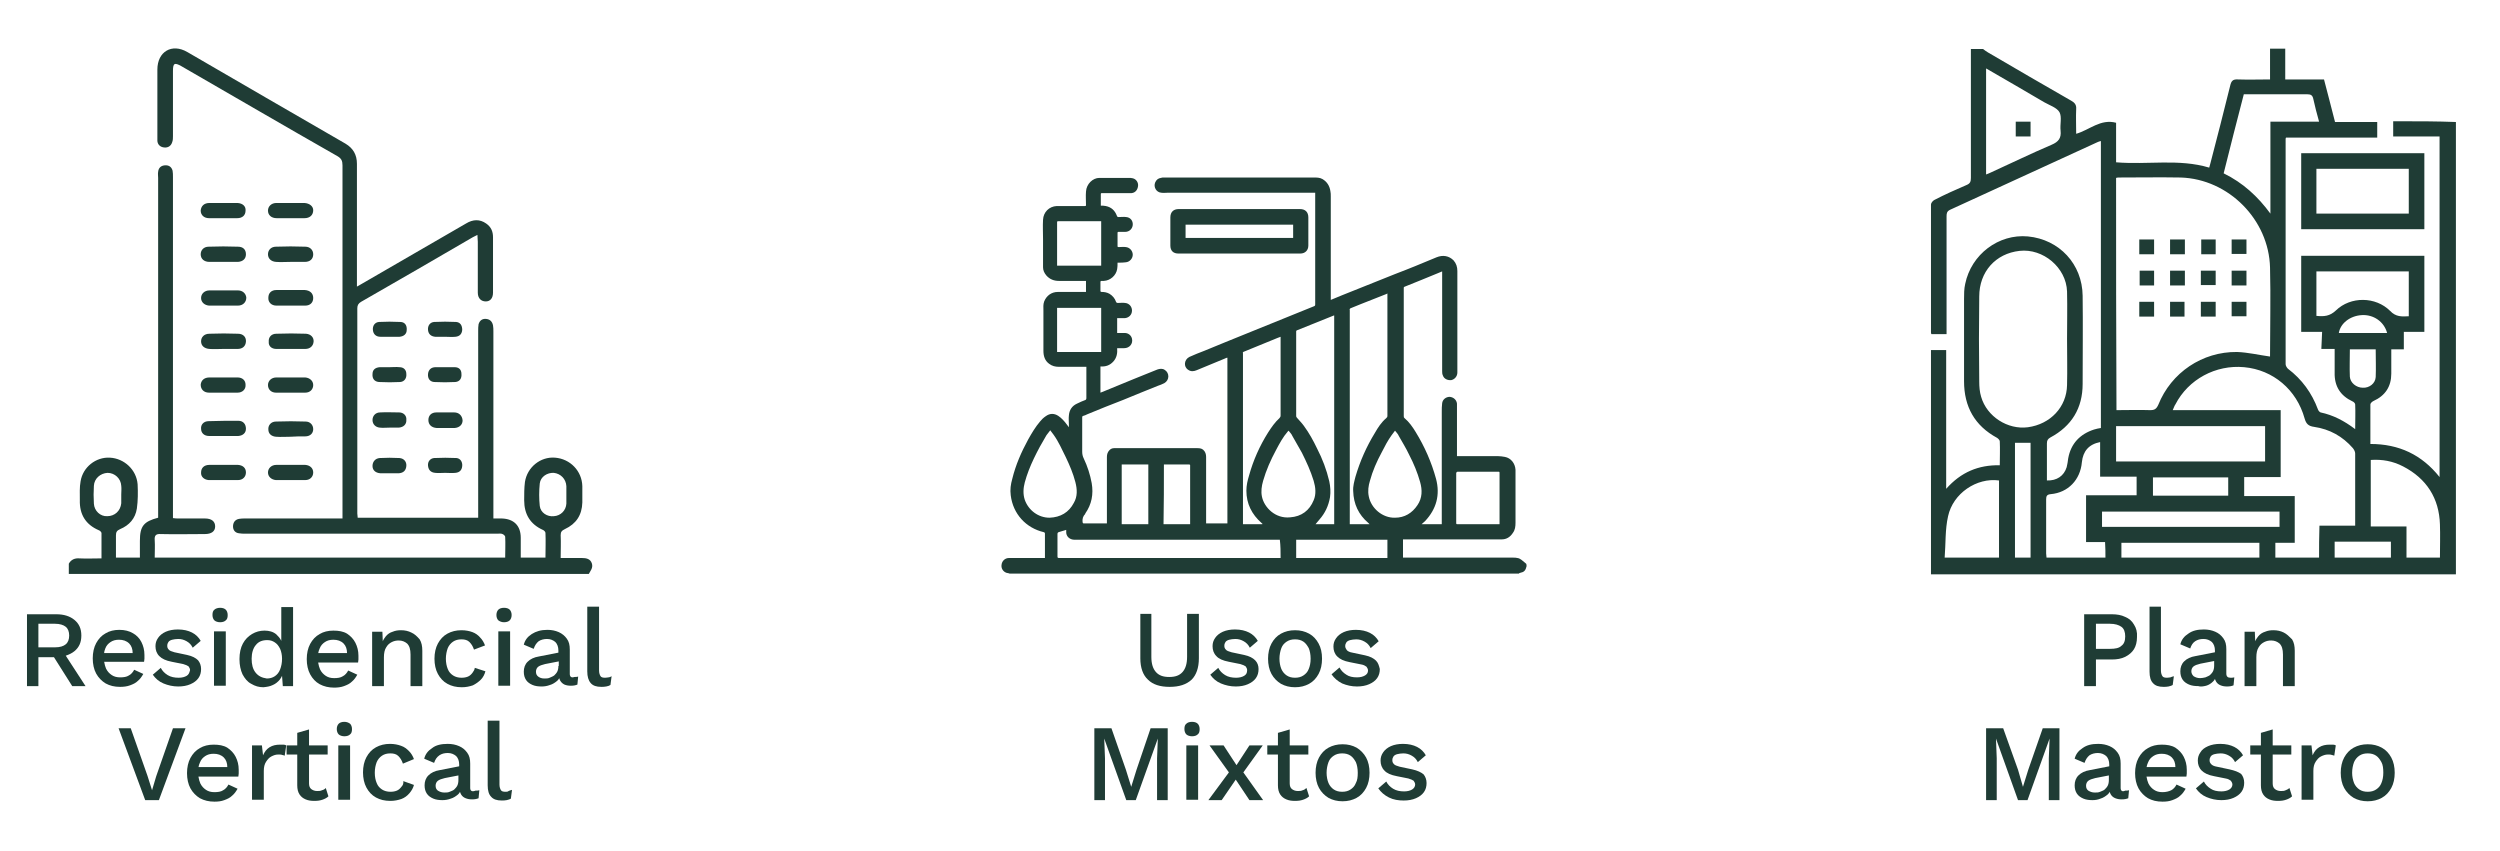
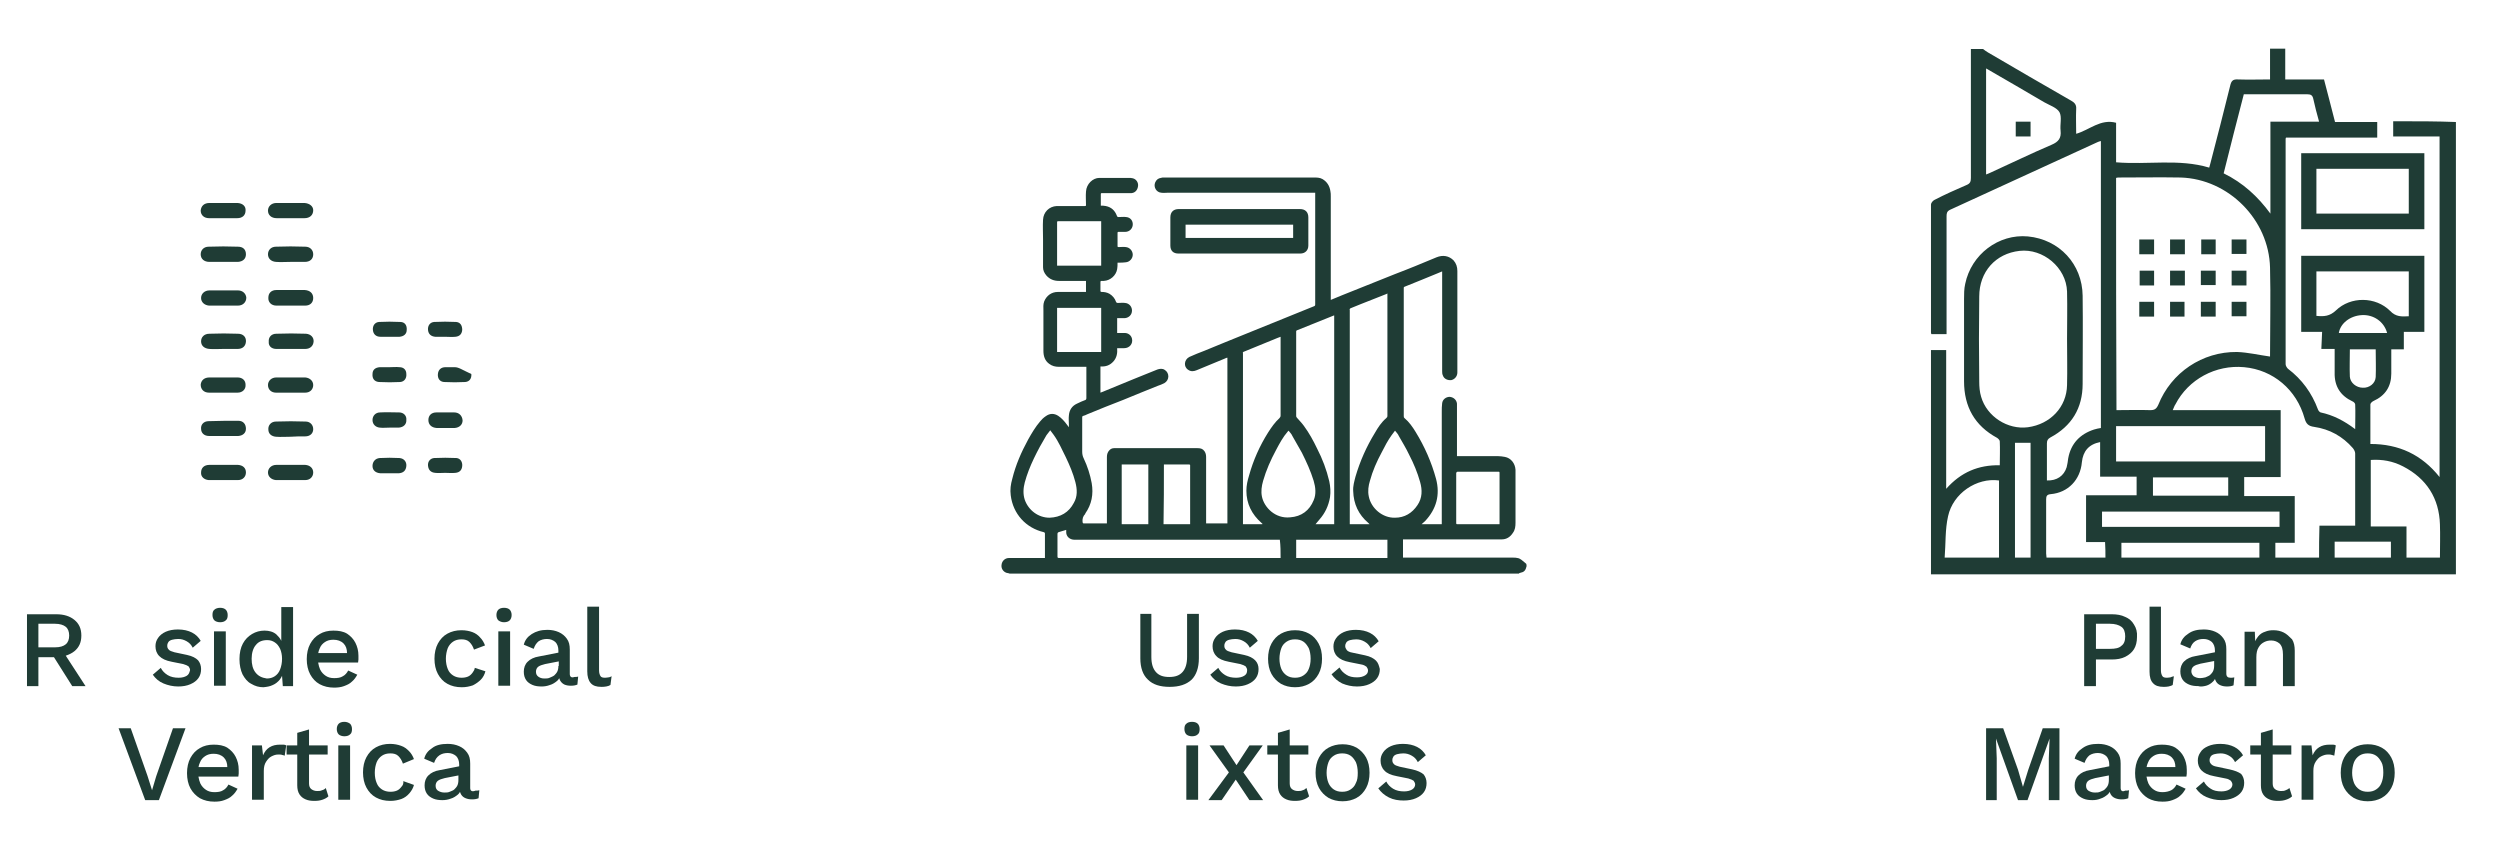
<svg xmlns="http://www.w3.org/2000/svg" version="1.1" id="Layer_2_00000028295076802635587440000013446416619570042778_" x="0px" y="0px" viewBox="0 0 657.7 224" style="enable-background:new 0 0 657.7 224;" xml:space="preserve">
  <style type="text/css">
	.st0{fill:#1F3C35;}
</style>
  <g>
    <path class="st0" d="M561.4,164.3c-0.5-0.9-1.3-1.6-2.3-2c-1-0.5-2.2-0.7-3.5-0.7h-7.3v18.9h3.1v-7h4.2c1.3,0,2.5-0.2,3.5-0.7   c1-0.5,1.8-1.2,2.3-2s0.8-1.9,0.8-3.2C562.3,166.3,562,165.2,561.4,164.3z M558.1,169.9c-0.6,0.6-1.6,0.8-3,0.8h-3.7v-6.6h3.7   c1.3,0,2.3,0.3,3,0.8s1,1.4,1,2.5C559.1,168.6,558.8,169.4,558.1,169.9z" />
    <path class="st0" d="M565.5,159.7v17c0,1.4,0.3,2.4,0.9,3c0.6,0.7,1.5,1,2.8,1l0,0c0.4,0,0.8,0,1.3-0.1c0.4-0.1,0.8-0.2,1.1-0.4   l0.3-2.3c-0.4,0.1-0.7,0.2-0.9,0.3c-0.2,0-0.5,0.1-0.9,0.1c-0.6,0-1-0.1-1.2-0.4c-0.2-0.3-0.4-0.8-0.4-1.5v-16.8H565.5z" />
    <path class="st0" d="M580.4,180.4L580.4,180.4c0.7-0.2,1.3-0.6,1.8-1.1c0.2-0.2,0.4-0.4,0.5-0.7c0.1,0.3,0.2,0.5,0.3,0.7   c0.3,0.5,0.7,0.8,1.2,1c0.5,0.2,1,0.3,1.7,0.3c0.7,0,1.2-0.1,1.7-0.3l0.2-2.1c-0.3,0.1-0.7,0.1-1,0.1c-0.7,0-1.1-0.3-1.1-1.1v-6.4   c0-1.2-0.2-2.1-0.8-2.9s-1.2-1.3-2.1-1.7s-1.9-0.6-3-0.6c-1.7,0-3,0.3-4.1,1.1c-1.1,0.7-1.8,1.6-2.1,2.8l2.6,1.1   c0.3-0.9,0.7-1.5,1.3-1.9c0.6-0.4,1.3-0.6,2.2-0.6c0.9,0,1.6,0.3,2.2,0.8c0.5,0.5,0.8,1.3,0.8,2.2v0.5l-5.1,1   c-1.3,0.2-2.3,0.7-3,1.4c-0.7,0.7-1,1.6-1,2.6c0,0.9,0.2,1.6,0.6,2.2s1,1,1.7,1.3c0.7,0.3,1.5,0.4,2.4,0.4   C578.9,180.7,579.6,180.6,580.4,180.4z M576.5,176.6L576.5,176.6c0-0.5,0.2-1,0.6-1.3c0.4-0.3,1-0.5,1.8-0.7l3.6-0.7v1.2   c0,0.6-0.1,1.1-0.3,1.5c-0.2,0.4-0.5,0.7-0.8,1c-0.4,0.3-0.8,0.4-1.2,0.6c-0.5,0.1-0.9,0.2-1.4,0.2c-0.7,0-1.2-0.2-1.7-0.5   C576.8,177.6,576.5,177.2,576.5,176.6z" />
    <path class="st0" d="M600.8,166.4L600.8,166.4c-0.8-0.4-1.7-0.6-2.7-0.6c-0.8,0-1.5,0.1-2.2,0.4c-0.7,0.2-1.3,0.6-1.8,1.2   c-0.3,0.4-0.6,0.8-0.8,1.3l-0.1-2.5h-2.7v14.3h3.1v-7.6c0-1.1,0.2-2,0.6-2.6c0.4-0.7,0.9-1.1,1.5-1.4c0.6-0.3,1.2-0.4,1.8-0.4   c0.9,0,1.6,0.3,2.2,0.8c0.6,0.6,0.9,1.5,0.9,2.9v8.3h3.1v-9.3c0-1.2-0.2-2.2-0.7-3C602.2,167.4,601.6,166.8,600.8,166.4z" />
    <polygon class="st0" points="533.6,202.5 532.2,207 532.2,207 530.9,202.5 527,191.6 522.5,191.6 522.5,210.5 525.3,210.5    525.3,199.5 525.1,194.3 525.1,194.3 530.9,210.5 533.4,210.5 539.2,194.3 539.2,194.3 539,199.5 539,210.5 541.8,210.5    541.8,191.6 537.4,191.6  " />
    <path class="st0" d="M557.9,207.3L557.9,207.3l0-6.4c0-1.2-0.2-2.1-0.8-2.9s-1.2-1.3-2.1-1.7s-1.9-0.6-3-0.6c-1.7,0-3,0.3-4.1,1.1   c-1.1,0.7-1.8,1.6-2.1,2.8l2.6,1.1c0.3-0.9,0.7-1.5,1.3-2c0.6-0.4,1.4-0.6,2.2-0.6c0.9,0,1.6,0.3,2.2,0.8c0.5,0.5,0.8,1.3,0.8,2.2   v0.5l-5.1,1c-1.3,0.2-2.3,0.7-3,1.4c-0.7,0.7-1,1.6-1,2.6c0,0.9,0.2,1.6,0.6,2.2c0.4,0.6,1,1,1.7,1.3c0.7,0.3,1.5,0.4,2.4,0.4   c0.7,0,1.4-0.1,2.1-0.4c0.7-0.2,1.3-0.6,1.9-1.1c0.2-0.2,0.4-0.4,0.5-0.7c0.1,0.3,0.2,0.5,0.3,0.7c0.3,0.5,0.7,0.8,1.2,1   c0.5,0.2,1,0.3,1.7,0.3c0.7,0,1.2-0.1,1.7-0.3l0.2-2.1c-0.3,0.1-0.7,0.1-1,0.1C558.3,208.4,557.9,208,557.9,207.3z M554.8,205.2   c0,0.6-0.1,1.1-0.3,1.5l0,0c-0.2,0.4-0.5,0.7-0.8,1s-0.8,0.4-1.2,0.6s-0.9,0.2-1.4,0.2c-0.7,0-1.2-0.2-1.7-0.5   c-0.4-0.3-0.6-0.7-0.6-1.3c0-0.5,0.2-1,0.6-1.3c0.4-0.3,1-0.5,1.8-0.7l3.6-0.7V205.2z" />
    <path class="st0" d="M572.3,196.7L572.3,196.7c-1-0.6-2.2-0.8-3.6-0.8s-2.6,0.3-3.6,0.9c-1.1,0.6-1.9,1.5-2.5,2.6   c-0.6,1.1-0.9,2.5-0.9,4c0,1.5,0.3,2.9,0.9,4c0.6,1.1,1.5,2,2.5,2.6c1.1,0.6,2.3,0.9,3.8,0.9c1,0,1.8-0.1,2.6-0.4   c0.8-0.3,1.5-0.6,2.1-1.2c0.6-0.5,1-1.1,1.4-1.8l-2.4-1.1c-0.3,0.6-0.8,1.2-1.4,1.5s-1.4,0.5-2.3,0.5c-0.9,0-1.6-0.2-2.2-0.6   s-1.1-0.9-1.5-1.7c-0.2-0.5-0.4-1.1-0.5-1.8h10.5c0-0.2,0.1-0.5,0.1-0.8s0-0.6,0-1c0-1.3-0.3-2.4-0.8-3.4   C574,198.1,573.2,197.3,572.3,196.7z M564.7,201.9c0.1-0.5,0.2-0.9,0.4-1.3h0c0.3-0.8,0.8-1.3,1.4-1.7c0.6-0.4,1.3-0.6,2.2-0.6   c1.1,0,2,0.3,2.7,1c0.6,0.6,0.9,1.5,0.9,2.5H564.7z" />
    <path class="st0" d="M586.5,202.4L586.5,202.4l-3.3-0.7c-0.7-0.1-1.3-0.4-1.5-0.7c-0.3-0.3-0.4-0.6-0.4-1s0.1-0.7,0.3-1   c0.2-0.3,0.6-0.5,1-0.6s1-0.2,1.6-0.2c0.8,0,1.5,0.2,2.2,0.6s1.2,0.9,1.6,1.7l2.1-1.8c-0.5-0.9-1.3-1.7-2.3-2.2s-2.2-0.8-3.7-0.8   c-1.2,0-2.3,0.2-3.2,0.6c-0.9,0.4-1.6,0.9-2,1.6c-0.5,0.7-0.7,1.4-0.7,2.2c0,1,0.3,1.9,1,2.6c0.7,0.7,1.7,1.2,3.3,1.5l3,0.6   c0.7,0.1,1.1,0.4,1.4,0.6c0.2,0.3,0.4,0.6,0.4,1c0,0.5-0.3,1-0.8,1.3c-0.5,0.3-1.2,0.5-2.1,0.5c-1.1,0-2.1-0.2-2.8-0.7   c-0.8-0.5-1.4-1.1-1.8-1.9l-2.1,1.8c0.7,1,1.6,1.8,2.8,2.3c1.2,0.5,2.5,0.8,3.9,0.8c1.2,0,2.3-0.2,3.2-0.6s1.6-0.9,2.1-1.6   c0.5-0.7,0.7-1.5,0.7-2.4c0-0.9-0.3-1.7-0.8-2.3C588.9,203.1,587.9,202.7,586.5,202.4z" />
    <path class="st0" d="M601.3,207.9L601.3,207.9c-0.4,0.2-0.8,0.2-1.3,0.2c-0.6,0-1.1-0.2-1.5-0.5c-0.4-0.3-0.6-0.8-0.6-1.5v-7.6h4.9   v-2.4h-4.9v-4.2l-3.1,0.9v3.3h-2.8v2.4h2.8v8.1c0,1,0.2,1.8,0.6,2.4s0.9,1,1.6,1.3c0.7,0.3,1.4,0.4,2.3,0.4s1.5-0.1,2.1-0.3   c0.6-0.2,1.2-0.5,1.6-0.9l-0.7-2.2C602,207.6,601.6,207.8,601.3,207.9z" />
    <path class="st0" d="M612.9,195.9L612.9,195.9c-1.1,0-2,0.2-2.8,0.7s-1.3,1.2-1.7,2.1l-0.3-2.6h-2.6v14.3h3.1v-7.6   c0-1,0.2-1.8,0.6-2.4s0.8-1.1,1.4-1.4c0.6-0.3,1.2-0.5,1.8-0.5c0.4,0,0.8,0,1,0.1c0.3,0.1,0.5,0.1,0.7,0.2l0.4-2.7   c-0.2-0.1-0.4-0.2-0.7-0.2C613.5,195.9,613.2,195.9,612.9,195.9z" />
    <path class="st0" d="M626.6,196.7c-1.1-0.6-2.3-0.9-3.7-0.9s-2.6,0.3-3.7,0.9c-1.1,0.6-1.9,1.5-2.5,2.6c-0.6,1.1-0.9,2.5-0.9,4   c0,1.5,0.3,2.9,0.9,4c0.6,1.1,1.5,2,2.5,2.6c1.1,0.6,2.3,0.9,3.7,0.9s2.6-0.3,3.7-0.9s1.9-1.5,2.5-2.6c0.6-1.1,0.9-2.5,0.9-4   s-0.3-2.9-0.9-4C628.5,198.2,627.7,197.3,626.6,196.7z M626.5,206c-0.3,0.8-0.8,1.3-1.4,1.7c-0.6,0.4-1.3,0.6-2.2,0.6   s-1.6-0.2-2.2-0.6s-1.1-1-1.4-1.7c-0.3-0.8-0.5-1.7-0.5-2.7s0.2-2,0.5-2.8c0.3-0.7,0.8-1.3,1.4-1.7c0.6-0.4,1.3-0.6,2.2-0.6   s1.6,0.2,2.2,0.6c0.6,0.4,1,1,1.4,1.7s0.5,1.7,0.5,2.8C627,204.4,626.8,205.3,626.5,206z" />
    <path class="st0" d="M315.4,173.2L315.4,173.2l0-11.7h-3.1v11.3c0,1.8-0.4,3.1-1.2,4c-0.8,0.9-1.9,1.3-3.5,1.3   c-1.6,0-2.7-0.4-3.5-1.3c-0.8-0.9-1.2-2.2-1.2-4v-11.3H300v11.7c0,2.5,0.7,4.4,2,5.6c1.3,1.3,3.2,1.9,5.7,1.9s4.4-0.6,5.8-1.9   C314.7,177.6,315.4,175.7,315.4,173.2z" />
    <path class="st0" d="M327.3,177.8L327.3,177.8c-0.5,0.3-1.2,0.5-2.1,0.5c-1.1,0-2.1-0.2-2.9-0.7c-0.8-0.5-1.4-1.1-1.8-1.9l-2.1,1.8   c0.7,1,1.6,1.8,2.8,2.3c1.2,0.5,2.5,0.8,3.9,0.8c1.2,0,2.3-0.2,3.2-0.6c0.9-0.4,1.6-0.9,2.1-1.6c0.5-0.7,0.7-1.5,0.7-2.4   c0-0.9-0.3-1.7-0.9-2.3s-1.5-1.1-2.9-1.4l-3.3-0.7c-0.7-0.2-1.3-0.4-1.5-0.7c-0.3-0.3-0.4-0.6-0.4-1s0.1-0.7,0.3-1   c0.2-0.3,0.6-0.5,1-0.6c0.4-0.1,1-0.2,1.6-0.2c0.8,0,1.5,0.2,2.2,0.6c0.7,0.4,1.2,0.9,1.6,1.7l2.1-1.8c-0.5-0.9-1.3-1.7-2.3-2.2   s-2.2-0.8-3.7-0.8c-1.2,0-2.3,0.2-3.2,0.6c-0.9,0.4-1.6,1-2,1.6c-0.5,0.7-0.7,1.4-0.7,2.2c0,1,0.3,1.9,1,2.6   c0.6,0.7,1.7,1.2,3.3,1.5l3,0.6c0.7,0.2,1.1,0.4,1.4,0.6c0.2,0.3,0.4,0.6,0.4,1C328.1,177.1,327.8,177.5,327.3,177.8z" />
    <path class="st0" d="M347.8,173.3c0-1.6-0.3-2.9-0.9-4c-0.6-1.1-1.4-2-2.5-2.6c-1.1-0.6-2.3-0.9-3.7-0.9s-2.6,0.3-3.7,0.9   c-1.1,0.6-1.9,1.5-2.5,2.6c-0.6,1.1-0.9,2.5-0.9,4c0,1.5,0.3,2.9,0.9,4c0.6,1.1,1.5,2,2.5,2.6c1.1,0.6,2.3,0.9,3.7,0.9   s2.6-0.3,3.7-0.9c1.1-0.6,1.9-1.5,2.5-2.6C347.5,176.2,347.8,174.8,347.8,173.3z M344.3,176c-0.3,0.8-0.8,1.3-1.4,1.7   c-0.6,0.4-1.3,0.6-2.2,0.6s-1.6-0.2-2.2-0.6c-0.6-0.4-1.1-1-1.4-1.7s-0.5-1.7-0.5-2.7s0.2-2,0.5-2.8c0.3-0.8,0.8-1.3,1.4-1.7   c0.6-0.4,1.3-0.6,2.2-0.6c0.9,0,1.6,0.2,2.2,0.6c0.6,0.4,1,1,1.4,1.7c0.3,0.7,0.5,1.7,0.5,2.8C344.8,174.4,344.6,175.3,344.3,176z" />
    <path class="st0" d="M362,173.8L362,173.8c-0.6-0.6-1.5-1.1-2.9-1.4l-3.3-0.7c-0.7-0.1-1.3-0.4-1.5-0.7s-0.4-0.6-0.4-1   s0.1-0.7,0.3-1c0.2-0.3,0.6-0.5,1-0.6c0.4-0.1,1-0.2,1.6-0.2c0.8,0,1.5,0.2,2.2,0.6c0.7,0.4,1.2,0.9,1.6,1.7l2.1-1.8   c-0.5-0.9-1.3-1.7-2.3-2.2s-2.2-0.8-3.7-0.8c-1.2,0-2.3,0.2-3.2,0.6s-1.6,1-2,1.6c-0.5,0.7-0.7,1.4-0.7,2.2c0,1,0.3,1.9,1,2.6   c0.7,0.7,1.7,1.2,3.3,1.5l3,0.6c0.7,0.1,1.1,0.4,1.4,0.6c0.2,0.3,0.4,0.6,0.4,1c0,0.6-0.3,1-0.8,1.3c-0.5,0.3-1.2,0.5-2.1,0.5   c-1.1,0-2.1-0.2-2.8-0.7c-0.8-0.5-1.4-1.1-1.8-1.9l-2.1,1.8c0.7,1,1.6,1.8,2.8,2.4c1.2,0.5,2.5,0.8,3.9,0.8c1.2,0,2.3-0.2,3.2-0.6   c0.9-0.4,1.6-0.9,2.1-1.6c0.5-0.7,0.7-1.5,0.7-2.4C362.8,175.2,362.6,174.4,362,173.8z" />
-     <polygon class="st0" points="299,202.5 297.6,207 297.6,207 296.2,202.5 292.4,191.6 287.9,191.6 287.9,210.5 290.7,210.5    290.7,199.5 290.5,194.3 290.5,194.3 296.3,210.5 298.8,210.5 304.6,194.3 304.6,194.3 304.4,199.5 304.4,210.5 307.2,210.5    307.2,191.6 302.7,191.6  " />
    <path class="st0" d="M313.6,189.9c-0.7,0-1.2,0.2-1.5,0.5c-0.4,0.3-0.5,0.8-0.5,1.4c0,0.6,0.2,1.1,0.5,1.4c0.3,0.3,0.9,0.5,1.5,0.5   c0.7,0,1.2-0.2,1.5-0.5c0.4-0.3,0.5-0.8,0.5-1.4c0-0.6-0.2-1.1-0.5-1.4C314.8,190.1,314.3,189.9,313.6,189.9z" />
    <rect x="312.1" y="196.1" class="st0" width="3.1" height="14.3" />
    <polygon class="st0" points="332.2,196.1 328.7,196.1 325.3,201.3 321.9,196.1 318.2,196.1 323.3,203.2 317.9,210.5 321.4,210.5    325.1,205.1 328.7,210.5 332.3,210.5 327.1,203.2  " />
    <path class="st0" d="M342.7,207.9L342.7,207.9c-0.4,0.2-0.8,0.2-1.3,0.2c-0.6,0-1.1-0.2-1.5-0.5c-0.4-0.3-0.6-0.8-0.6-1.5v-7.6h4.9   v-2.4h-4.9v-4.2l-3.1,0.9v3.3h-2.8v2.4h2.8v8.1c0,1,0.2,1.8,0.6,2.4s0.9,1,1.6,1.3c0.7,0.3,1.4,0.4,2.3,0.4s1.5-0.1,2.1-0.3   c0.6-0.2,1.2-0.5,1.6-0.9l-0.7-2.2C343.4,207.6,343.1,207.8,342.7,207.9z" />
    <path class="st0" d="M356.9,196.7c-1.1-0.6-2.3-0.9-3.7-0.9s-2.6,0.3-3.7,0.9c-1.1,0.6-1.9,1.5-2.5,2.6c-0.6,1.1-0.9,2.5-0.9,4   c0,1.5,0.3,2.9,0.9,4c0.6,1.1,1.5,2,2.5,2.6c1.1,0.6,2.3,0.9,3.7,0.9s2.6-0.3,3.7-0.9s1.9-1.5,2.5-2.6c0.6-1.1,0.9-2.5,0.9-4   s-0.3-2.9-0.9-4C358.8,198.2,357.9,197.3,356.9,196.7z M356.7,206c-0.3,0.8-0.8,1.3-1.4,1.7c-0.6,0.4-1.3,0.6-2.2,0.6   s-1.6-0.2-2.2-0.6c-0.6-0.4-1.1-1-1.4-1.7s-0.5-1.7-0.5-2.7s0.2-2,0.5-2.8c0.3-0.8,0.8-1.3,1.4-1.7c0.6-0.4,1.3-0.6,2.2-0.6   c0.9,0,1.6,0.2,2.2,0.6c0.6,0.4,1,1,1.4,1.7c0.3,0.7,0.5,1.7,0.5,2.8C357.2,204.4,357.1,205.3,356.7,206z" />
    <path class="st0" d="M371.5,202.4l-3.3-0.7c-0.7-0.2-1.3-0.4-1.5-0.7c-0.3-0.3-0.4-0.6-0.4-1s0.1-0.7,0.3-1c0.2-0.3,0.6-0.5,1-0.6   c0.4-0.1,1-0.2,1.6-0.2c0.8,0,1.5,0.2,2.2,0.6c0.7,0.4,1.2,0.9,1.6,1.7l2.1-1.8c-0.5-0.9-1.3-1.7-2.3-2.2s-2.2-0.8-3.7-0.8   c-1.2,0-2.3,0.2-3.2,0.6c-0.9,0.4-1.6,1-2,1.6c-0.5,0.7-0.7,1.4-0.7,2.2c0,1,0.3,1.9,1,2.6c0.6,0.7,1.7,1.2,3.3,1.5l3,0.6   c0.7,0.2,1.1,0.4,1.4,0.6c0.2,0.3,0.4,0.6,0.4,1c0,0.5-0.3,1-0.8,1.3c-0.5,0.3-1.2,0.5-2.1,0.5c-1.1,0-2.1-0.2-2.9-0.7   c-0.8-0.5-1.4-1.1-1.8-1.9l-2.1,1.8c0.7,1,1.6,1.8,2.8,2.4s2.5,0.8,3.9,0.8c1.2,0,2.3-0.2,3.2-0.6c0.9-0.4,1.6-0.9,2.1-1.6   c0.5-0.7,0.7-1.5,0.7-2.4c0-0.9-0.3-1.7-0.8-2.3C373.9,203.2,372.9,202.7,371.5,202.4z" />
    <polygon class="st0" points="374.4,203.8 374.4,203.8 374.4,203.8  " />
    <path class="st0" d="M19.6,171.3c1.2-1,1.8-2.3,1.8-4.1c0-1.8-0.6-3.1-1.8-4.1s-2.8-1.5-4.8-1.5H7.1v18.9h3v-7.6h4.1l4.8,7.6h3.5   l-5.2-8C18.2,172.2,19,171.8,19.6,171.3z M10.1,170.3v-6.2h4.4c1.2,0,2.2,0.3,2.8,0.8c0.6,0.5,0.9,1.3,0.9,2.3c0,1-0.3,1.8-0.9,2.3   c-0.6,0.5-1.5,0.8-2.8,0.8H10.1z" />
-     <path class="st0" d="M34.2,180.3L34.2,180.3c0.8-0.3,1.5-0.6,2.1-1.2c0.6-0.5,1-1.1,1.4-1.8l-2.4-1.1c-0.3,0.6-0.8,1.2-1.4,1.5   c-0.6,0.4-1.4,0.5-2.3,0.5c-0.9,0-1.6-0.2-2.2-0.6c-0.6-0.4-1.1-0.9-1.5-1.7c-0.2-0.5-0.4-1.1-0.5-1.8h10.5c0-0.2,0.1-0.5,0.1-0.8   c0-0.3,0-0.6,0-1c0-1.3-0.3-2.4-0.8-3.4c-0.5-1-1.3-1.8-2.2-2.3c-1-0.6-2.2-0.9-3.6-0.9c-1.4,0-2.6,0.3-3.6,0.9   c-1.1,0.6-1.9,1.5-2.5,2.6c-0.6,1.1-0.9,2.5-0.9,4c0,1.5,0.3,2.9,0.9,4c0.6,1.1,1.5,2,2.5,2.6c1.1,0.6,2.3,0.9,3.8,0.9   C32.5,180.7,33.4,180.6,34.2,180.3z M27.7,170.6L27.7,170.6c0.3-0.8,0.8-1.3,1.4-1.7c0.6-0.4,1.3-0.6,2.2-0.6c1.1,0,2,0.3,2.7,1   c0.6,0.6,0.9,1.5,0.9,2.5h-7.5C27.4,171.4,27.6,170.9,27.7,170.6z" />
    <path class="st0" d="M49.1,177.8L49.1,177.8c-0.5,0.3-1.2,0.5-2.1,0.5c-1.1,0-2.1-0.2-2.9-0.7c-0.8-0.5-1.4-1.1-1.8-1.9l-2.1,1.8   c0.7,1,1.6,1.8,2.8,2.3c1.2,0.5,2.5,0.8,3.9,0.8c1.2,0,2.3-0.2,3.2-0.6c0.9-0.4,1.6-0.9,2.1-1.6c0.5-0.7,0.7-1.5,0.7-2.4   c0-0.9-0.3-1.7-0.8-2.3c-0.6-0.6-1.5-1.1-2.9-1.4l-3.3-0.7c-0.7-0.2-1.3-0.4-1.5-0.7c-0.3-0.3-0.4-0.6-0.4-1s0.1-0.7,0.3-1   c0.2-0.3,0.6-0.5,1-0.6c0.4-0.1,1-0.2,1.6-0.2c0.8,0,1.5,0.2,2.2,0.6s1.2,0.9,1.6,1.7l2.1-1.8c-0.5-0.9-1.3-1.7-2.3-2.2   c-1-0.5-2.2-0.8-3.7-0.8c-1.2,0-2.3,0.2-3.2,0.6c-0.9,0.4-1.6,1-2,1.6c-0.5,0.7-0.7,1.4-0.7,2.2c0,1,0.3,1.9,1,2.6s1.7,1.2,3.3,1.5   l3,0.6c0.7,0.2,1.1,0.4,1.4,0.6c0.2,0.3,0.4,0.6,0.4,1C49.8,177.1,49.6,177.5,49.1,177.8z" />
    <path class="st0" d="M59.4,160.4c-0.3-0.3-0.8-0.5-1.5-0.5c-0.6,0-1.2,0.2-1.5,0.5c-0.4,0.3-0.5,0.8-0.5,1.4c0,0.6,0.2,1.1,0.5,1.4   c0.3,0.3,0.9,0.5,1.5,0.5c0.7,0,1.2-0.2,1.5-0.5c0.4-0.3,0.5-0.8,0.5-1.4C59.9,161.2,59.7,160.7,59.4,160.4z" />
    <rect x="56.3" y="166.1" class="st0" width="3.1" height="14.3" />
    <path class="st0" d="M71.8,180.2L71.8,180.2c0.7-0.3,1.3-0.8,1.8-1.4c0.2-0.3,0.5-0.7,0.6-1l0.2,2.7h2.7v-20.8H74v8.9   c-0.3-0.7-0.8-1.2-1.3-1.7c-0.8-0.7-1.9-1-3.1-1c-1.2,0-2.3,0.3-3.3,0.9s-1.8,1.4-2.4,2.5c-0.6,1.1-0.9,2.5-0.9,4.1   c0,1.6,0.3,2.9,0.8,4c0.6,1.1,1.3,2,2.3,2.5c1,0.6,2,0.9,3.2,0.9C70.2,180.7,71,180.6,71.8,180.2z M67.2,176.9L67.2,176.9   c-0.7-0.9-1-2.1-1-3.6s0.4-2.8,1.1-3.6c0.7-0.9,1.7-1.3,3-1.3c0.8,0,1.4,0.2,2,0.6c0.6,0.4,1,0.9,1.4,1.7c0.3,0.7,0.5,1.6,0.5,2.6   c0,1.1-0.2,2-0.5,2.8c-0.3,0.8-0.8,1.4-1.4,1.8c-0.6,0.4-1.3,0.6-2.1,0.6C68.8,178.3,67.9,177.8,67.2,176.9z" />
    <path class="st0" d="M91.3,166.7L91.3,166.7c-1-0.6-2.2-0.8-3.6-0.8c-1.4,0-2.6,0.3-3.6,0.9c-1.1,0.6-1.9,1.5-2.5,2.6   c-0.6,1.1-0.9,2.5-0.9,4c0,1.5,0.3,2.9,0.9,4c0.6,1.1,1.4,2,2.5,2.6c1.1,0.6,2.4,0.9,3.8,0.9c0.9,0,1.8-0.1,2.6-0.4   c0.8-0.3,1.5-0.6,2.1-1.2c0.6-0.5,1-1.1,1.4-1.8l-2.4-1.1c-0.3,0.6-0.8,1.2-1.4,1.5c-0.6,0.4-1.4,0.5-2.3,0.5   c-0.9,0-1.6-0.2-2.2-0.6s-1.1-0.9-1.5-1.7c-0.2-0.5-0.4-1.1-0.5-1.8h10.5c0-0.2,0.1-0.5,0.1-0.8c0-0.3,0-0.6,0-1   c0-1.3-0.3-2.4-0.8-3.4C93,168.1,92.2,167.3,91.3,166.7z M83.7,171.9c0.1-0.5,0.2-0.9,0.4-1.3h0c0.3-0.8,0.8-1.3,1.4-1.7   c0.6-0.4,1.3-0.6,2.2-0.6c1.1,0,2,0.3,2.7,1c0.6,0.6,0.9,1.5,0.9,2.5H83.7z" />
-     <path class="st0" d="M108.2,166.4L108.2,166.4c-0.8-0.4-1.7-0.6-2.7-0.6c-0.8,0-1.5,0.1-2.2,0.4c-0.7,0.2-1.3,0.6-1.8,1.2   c-0.3,0.4-0.6,0.8-0.8,1.3l-0.1-2.5h-2.7v14.3h3.1v-7.6c0-1.1,0.2-2,0.6-2.6c0.4-0.7,0.9-1.1,1.5-1.4c0.6-0.3,1.2-0.4,1.8-0.4   c0.9,0,1.6,0.3,2.2,0.8c0.6,0.6,0.9,1.5,0.9,2.9v8.3h3.1v-9.3c0-1.2-0.2-2.2-0.7-3C109.7,167.4,109.1,166.8,108.2,166.4z" />
    <path class="st0" d="M124.3,177L124.3,177c-0.3,0.4-0.7,0.8-1.2,1c-0.5,0.2-1,0.3-1.7,0.3c-0.8,0-1.6-0.2-2.2-0.6s-1.1-0.9-1.4-1.7   c-0.3-0.7-0.5-1.7-0.5-2.7s0.2-2,0.5-2.8c0.3-0.7,0.8-1.3,1.4-1.7c0.6-0.4,1.3-0.6,2.2-0.6s1.6,0.2,2.1,0.7c0.5,0.5,0.9,1.1,1.2,2   l2.9-1.1c-0.3-0.8-0.7-1.5-1.3-2.1c-0.5-0.6-1.2-1.1-2-1.4c-0.8-0.3-1.8-0.5-2.9-0.5c-1.4,0-2.6,0.3-3.7,0.9   c-1.1,0.6-1.9,1.5-2.5,2.6c-0.6,1.1-0.9,2.5-0.9,4c0,1.5,0.3,2.9,0.9,4c0.6,1.1,1.4,2,2.5,2.6c1.1,0.6,2.3,0.9,3.8,0.9   c1.1,0,2-0.2,2.9-0.5c0.8-0.4,1.5-0.9,2.1-1.5c0.6-0.6,1-1.4,1.2-2.2l-2.8-0.9C124.9,176.1,124.6,176.6,124.3,177z" />
    <rect x="131.1" y="166.1" class="st0" width="3.1" height="14.3" />
    <path class="st0" d="M134.1,160.4c-0.3-0.3-0.8-0.5-1.5-0.5s-1.2,0.2-1.5,0.5c-0.3,0.3-0.5,0.8-0.5,1.4c0,0.6,0.2,1.1,0.5,1.4   c0.4,0.3,0.9,0.5,1.5,0.5c0.7,0,1.2-0.2,1.5-0.5c0.3-0.3,0.5-0.8,0.5-1.4C134.6,161.2,134.4,160.7,134.1,160.4z" />
    <path class="st0" d="M149.9,177.3L149.9,177.3l0-6.4c0-1.2-0.2-2.1-0.8-2.9c-0.5-0.7-1.2-1.3-2.1-1.7s-1.9-0.6-3-0.6   c-1.7,0-3,0.4-4.1,1.1c-1.1,0.7-1.8,1.6-2.1,2.8l2.6,1.1c0.3-0.9,0.7-1.5,1.3-2c0.6-0.4,1.4-0.6,2.2-0.6c0.9,0,1.6,0.3,2.2,0.8   c0.5,0.5,0.8,1.3,0.8,2.2v0.6l-5.1,1c-1.3,0.2-2.3,0.7-3,1.4c-0.7,0.7-1,1.6-1,2.6c0,0.9,0.2,1.6,0.6,2.2c0.4,0.6,1,1,1.7,1.3   c0.7,0.3,1.5,0.4,2.4,0.4c0.7,0,1.4-0.1,2.2-0.4c0.7-0.2,1.3-0.6,1.9-1.1c0.2-0.2,0.4-0.4,0.5-0.7c0.1,0.3,0.2,0.5,0.3,0.7   c0.3,0.5,0.7,0.8,1.1,1c0.5,0.2,1,0.3,1.7,0.3c0.7,0,1.2-0.1,1.7-0.3l0.2-2.1c-0.3,0.1-0.7,0.1-1,0.1   C150.3,178.4,149.9,178,149.9,177.3z M146.9,175.2c0,0.6-0.1,1.1-0.3,1.5h0c-0.2,0.4-0.5,0.7-0.8,1c-0.4,0.3-0.8,0.4-1.2,0.6   s-0.9,0.2-1.4,0.2c-0.7,0-1.2-0.2-1.6-0.5c-0.4-0.3-0.6-0.7-0.6-1.3c0-0.5,0.2-1,0.6-1.3c0.4-0.3,1-0.5,1.8-0.7l3.6-0.7V175.2z" />
    <path class="st0" d="M160.1,178.2c-0.2,0-0.5,0.1-0.9,0.1c-0.6,0-1-0.1-1.2-0.4s-0.4-0.8-0.4-1.5v-16.8h-3.1v17   c0,1.4,0.3,2.4,0.9,3.1c0.6,0.7,1.5,1,2.8,1c0.4,0,0.8,0,1.3-0.1s0.8-0.2,1.1-0.4l0.3-2.3C160.6,178.1,160.3,178.2,160.1,178.2   L160.1,178.2z" />
    <polygon class="st0" points="41.1,204.2 40,207.9 38.8,204.1 34.4,191.6 31.2,191.6 38.2,210.5 41.8,210.5 48.8,191.6 45.5,191.6     " />
    <path class="st0" d="M59.8,196.7L59.8,196.7c-1-0.6-2.2-0.8-3.6-0.8c-1.4,0-2.6,0.3-3.6,0.9c-1.1,0.6-1.9,1.5-2.5,2.6   c-0.6,1.1-0.9,2.5-0.9,4c0,1.5,0.3,2.9,0.9,4c0.6,1.1,1.5,2,2.5,2.6c1.1,0.6,2.4,0.9,3.8,0.9c1,0,1.8-0.1,2.6-0.4   c0.8-0.3,1.5-0.6,2.1-1.2c0.6-0.5,1-1.1,1.4-1.8l-2.4-1.1c-0.3,0.6-0.8,1.2-1.4,1.5c-0.6,0.4-1.4,0.5-2.3,0.5   c-0.9,0-1.6-0.2-2.2-0.6s-1.1-0.9-1.5-1.7c-0.2-0.5-0.4-1.1-0.5-1.8h10.5c0-0.2,0.1-0.5,0.1-0.8s0-0.6,0-1c0-1.3-0.3-2.4-0.8-3.4   C61.5,198.1,60.7,197.3,59.8,196.7z M52.2,201.9c0.1-0.5,0.2-0.9,0.4-1.3h0c0.3-0.8,0.8-1.3,1.4-1.7c0.6-0.4,1.3-0.6,2.2-0.6   c1.1,0,2,0.3,2.7,1c0.6,0.6,0.9,1.5,0.9,2.5H52.2z" />
    <path class="st0" d="M73.7,195.9c-1.1,0-2,0.2-2.8,0.7s-1.3,1.2-1.7,2.1l-0.3-2.6h-2.6v14.3h3.1v-7.6c0-1,0.2-1.8,0.6-2.4   s0.8-1.1,1.4-1.4c0.6-0.3,1.1-0.5,1.8-0.5c0.4,0,0.8,0,1,0.1c0.3,0.1,0.5,0.1,0.7,0.2l0.4-2.7c-0.2-0.1-0.4-0.2-0.7-0.2   C74.3,195.9,74,195.9,73.7,195.9z" />
    <path class="st0" d="M84.7,207.9L84.7,207.9c-0.4,0.2-0.8,0.2-1.3,0.2c-0.6,0-1.1-0.2-1.5-0.5c-0.4-0.3-0.6-0.8-0.6-1.5v-7.6h4.9   v-2.4h-4.9v-4.2l-3.1,0.9v3.3h-2.8v2.4h2.8v8.1c0,1,0.2,1.8,0.6,2.4c0.4,0.6,0.9,1,1.6,1.3c0.7,0.3,1.4,0.4,2.3,0.4   s1.5-0.1,2.1-0.3c0.6-0.2,1.2-0.5,1.6-0.9l-0.7-2.2C85.5,207.6,85.1,207.8,84.7,207.9z" />
    <path class="st0" d="M90.6,189.9c-0.7,0-1.2,0.2-1.5,0.5s-0.5,0.8-0.5,1.4c0,0.6,0.2,1.1,0.5,1.4c0.3,0.3,0.9,0.5,1.5,0.5   c0.7,0,1.2-0.2,1.5-0.5c0.4-0.3,0.5-0.8,0.5-1.4c0-0.6-0.2-1.1-0.5-1.4C91.7,190.1,91.2,189.9,90.6,189.9z" />
    <rect x="89" y="196.1" class="st0" width="3.1" height="14.3" />
    <path class="st0" d="M105.6,207L105.6,207c-0.3,0.4-0.7,0.8-1.2,1c-0.5,0.2-1,0.3-1.7,0.3c-0.8,0-1.6-0.2-2.2-0.6   c-0.6-0.4-1.1-0.9-1.4-1.7c-0.3-0.7-0.5-1.6-0.5-2.7s0.2-2,0.5-2.8c0.3-0.7,0.8-1.3,1.4-1.7s1.3-0.6,2.2-0.6s1.6,0.2,2.1,0.7   c0.5,0.5,0.9,1.1,1.2,2l2.9-1.2c-0.3-0.8-0.7-1.5-1.3-2.1c-0.6-0.6-1.2-1.1-2.1-1.4c-0.8-0.3-1.8-0.5-2.9-0.5   c-1.4,0-2.6,0.3-3.7,0.9c-1.1,0.6-1.9,1.5-2.5,2.6c-0.6,1.1-0.9,2.5-0.9,4c0,1.5,0.3,2.9,0.9,4c0.6,1.1,1.4,2,2.5,2.6   c1.1,0.6,2.3,0.9,3.8,0.9c1.1,0,2-0.2,2.9-0.5c0.8-0.3,1.5-0.8,2.1-1.5s1-1.4,1.2-2.2l-2.8-1C106.2,206.1,106,206.6,105.6,207z" />
    <path class="st0" d="M123.7,207.3L123.7,207.3l0-6.4c0-1.2-0.2-2.1-0.8-2.9s-1.2-1.3-2.1-1.7s-1.9-0.6-3-0.6   c-1.7,0-3.1,0.3-4.1,1.1c-1.1,0.7-1.8,1.6-2.1,2.8l2.6,1.1c0.3-0.9,0.7-1.5,1.4-2c0.6-0.4,1.3-0.6,2.2-0.6c0.9,0,1.6,0.3,2.2,0.8   c0.5,0.5,0.8,1.3,0.8,2.2v0.5l-5.1,1c-1.3,0.2-2.3,0.7-3,1.4c-0.7,0.7-1,1.6-1,2.6c0,0.9,0.2,1.6,0.6,2.2c0.4,0.6,1,1,1.7,1.3   c0.7,0.3,1.5,0.4,2.4,0.4c0.7,0,1.4-0.1,2.2-0.4c0.7-0.2,1.3-0.6,1.9-1.1c0.2-0.2,0.4-0.4,0.5-0.7c0.1,0.3,0.2,0.5,0.3,0.7   c0.3,0.5,0.7,0.8,1.2,1c0.5,0.2,1,0.3,1.7,0.3c0.7,0,1.2-0.1,1.7-0.3l0.2-2.1c-0.3,0.1-0.7,0.1-1,0.1   C124.1,208.4,123.7,208,123.7,207.3z M120.6,205.2c0,0.6-0.1,1.1-0.3,1.5l0,0c-0.2,0.4-0.5,0.7-0.8,1s-0.8,0.4-1.2,0.6   s-0.9,0.2-1.4,0.2c-0.7,0-1.2-0.2-1.7-0.5c-0.4-0.3-0.6-0.7-0.6-1.3c0-0.5,0.2-1,0.6-1.3c0.4-0.3,1-0.5,1.8-0.7l3.6-0.7V205.2z" />
-     <path class="st0" d="M133,208.3L133,208.3c-0.6,0-1-0.1-1.2-0.4c-0.2-0.3-0.4-0.8-0.4-1.5v-16.8h-3.1v17c0,1.4,0.3,2.4,0.9,3   c0.6,0.7,1.5,1,2.8,1c0.4,0,0.8,0,1.3-0.1c0.4-0.1,0.8-0.2,1.1-0.4l0.3-2.3c-0.4,0.1-0.7,0.2-0.9,0.3   C133.6,208.3,133.3,208.3,133,208.3z" />
    <path class="st0" d="M399.2,146.8c-0.4-0.1-0.7-0.1-1.1-0.1c-9.4,0-18.8,0-28.2,0c-0.3,0-0.5,0-0.8,0c0-1.6,0-3.2,0-4.8   c0.3,0,0.6,0,0.9,0c6.8,0,13.6,0,20.5,0c1.5,0,3.1,0,4.6,0c1.2,0,2.2-0.6,2.9-1.7c0.6-0.8,0.7-1.7,0.7-2.7c0-4.2,0-8.4,0-12.6   c0-0.4,0-0.9,0-1.3c-0.1-1.7-1.2-3.1-2.8-3.4c-0.6-0.1-1.2-0.2-1.8-0.2c-3.3,0-6.7,0-10,0c-0.3,0-0.5,0-0.8,0c0-0.1,0-0.2,0-0.3   c0-4.3,0-8.6,0-12.9c0-0.2,0-0.4,0-0.6c-0.1-1-0.9-1.7-1.9-1.8c-1,0-1.9,0.7-2,1.7c-0.1,0.7-0.1,1.5-0.1,2.2c0,9.7,0,19.5,0,29.2   c0,0.1,0,0.2,0,0.4c-1.8,0-3.5,0-5.3,0c0.3-0.3,0.6-0.5,0.9-0.8c3-3.2,4-6.9,2.9-11.1c-1.2-4.4-3-8.5-5.4-12.4   c-0.8-1.3-1.7-2.6-2.9-3.6c-0.2-0.2-0.2-0.3-0.2-0.6c0-7,0-14,0-21.1c0-4.2,0-8.3,0-12.5c0-0.2,0-0.3,0.3-0.4   c2.9-1.2,5.8-2.3,8.6-3.5c0.4-0.2,0.8-0.3,1.2-0.5c0,0.1,0,0.2,0,0.3c0,3.7,0,7.4,0,11.1c0,4.9,0,9.9,0,14.8c0,0.4,0,0.8,0.2,1.2   c0.3,0.9,1.3,1.3,2.2,1.2c0.9-0.2,1.6-1,1.6-2c0-0.5,0-1.1,0-1.6c0-8.4,0-16.7,0-25.1c0-1.1-0.3-2-1-2.8c-1.2-1.2-2.8-1.5-4.5-0.8   c-3.6,1.5-7.2,3-10.9,4.4c-2.5,1-5,2-7.5,3c-2.2,0.9-4.3,1.7-6.5,2.6c-1,0.4-1.9,0.8-2.9,1.2c0-0.1,0-0.2,0-0.4   c0-8.9,0-17.9,0-26.8c0-0.5,0-1-0.1-1.4c-0.2-1.4-0.9-2.5-2.1-3.2c-0.7-0.4-1.5-0.4-2.3-0.4c-13.1,0-26.3,0-39.4,0   c-0.3,0-0.5,0-0.8,0.1c-0.7,0.1-1.2,0.5-1.5,1.2c-0.5,1.2,0.3,2.6,1.6,2.7c0.6,0.1,1.2,0,1.8,0c7,0,14.1,0,21.1,0   c5.8,0,11.6,0,17.3,0c0.1,0,0.2,0,0.3,0c0,0.1,0,0.1,0,0.1c0,3,0,6,0,9c0,6.8,0,13.6,0,20.3c0,0.3-0.1,0.4-0.4,0.5   c-2.6,1.1-5.3,2.1-7.9,3.2c-5.1,2.1-10.2,4.1-15.3,6.2c-1.9,0.8-3.7,1.5-5.6,2.3c-1.3,0.5-2.6,1-3.9,1.6c-1.4,0.7-1.6,2.6-0.3,3.4   c0.7,0.5,1.5,0.4,2.2,0.1c2.5-1,5-2.1,7.5-3.1c0.2-0.1,0.4-0.2,0.6-0.2c0,14.6,0,29.1,0,43.6c-1.9,0-3.7,0-5.6,0c0-0.2,0-0.3,0-0.4   c0-5.7,0-11.4,0-17.1c0-0.7-0.2-1.4-0.8-1.9c-0.5-0.4-1.1-0.4-1.7-0.4c-7,0-14.1,0-21.1,0c-0.2,0-0.4,0-0.6,0   c-0.5,0-0.9,0.2-1.2,0.5c-0.5,0.5-0.7,1.1-0.7,1.8c0,5.7,0,11.4,0,17.1c0,0.1,0,0.3,0,0.4c-0.1,0-0.2,0-0.2,0c-2,0-3.9,0-5.9,0   c-0.2,0-0.2-0.1-0.3-0.3c-0.1-0.9,0.1-1.6,0.7-2.2c0,0,0,0,0-0.1c1.7-2.4,2.2-5.1,1.7-8c-0.4-2.2-1.1-4.4-2.1-6.5   c-0.3-0.6-0.4-1.2-0.4-1.8c0-0.9,0-1.8,0-2.7c0-2.1,0-4.2,0-6.3c0-0.2,0.1-0.4,0.3-0.4c0.3-0.1,0.7-0.2,1-0.4   c3.2-1.3,6.3-2.6,9.5-3.8c3-1.2,6-2.5,9.1-3.7c0.6-0.2,1.1-0.4,1.7-0.7c1.4-0.8,1.4-2.7,0.1-3.5c-0.6-0.4-1.3-0.3-1.9-0.1   c-2.1,0.8-4.1,1.7-6.2,2.5c-2.4,1-4.9,2-7.3,3c-0.5,0.2-0.9,0.4-1.5,0.6c0-2.3,0-4.6,0-6.9c1.4,0.1,2.5-0.3,3.4-1.3   c0.9-1,1.1-2.2,1-3.5c0.6,0,1.2,0,1.8,0c1.5,0,2.4-1.2,2.1-2.5c-0.2-0.9-1-1.5-1.9-1.5c-0.7,0-1.3,0-2,0c0-1.3,0-2.6,0-3.9   c0.1,0,0.2,0,0.2,0c0.6,0,1.2,0,1.8,0c1.1-0.1,1.9-0.9,1.9-2c0-1-0.7-1.9-1.8-2c-0.6-0.1-1.3,0-1.9,0c-0.3,0-0.4-0.1-0.5-0.3   c-0.3-0.9-0.9-1.6-1.7-2.1c-0.7-0.4-1.4-0.5-2.1-0.5c-0.2,0-0.3-0.1-0.3-0.3c0-0.7,0-1.4,0-2.1c0-0.5,0-0.5,0.5-0.5   c0.1,0,0.3,0,0.4,0c1.7-0.1,3.2-1.4,3.5-3.1c0.1-0.5,0.1-1.1,0.1-1.7c0.1,0,0.1,0,0.2,0c0.7,0,1.3,0,2-0.1c1-0.1,1.8-1,1.8-2   c0-1-0.8-1.9-1.8-2c-0.6-0.1-1.3,0-1.9,0c-0.3,0-0.3-0.1-0.3-0.3c0-1.1,0-2.2,0-3.4c0-0.3,0.1-0.3,0.3-0.3c0.6,0,1.1,0,1.7,0   c1.1,0,1.9-0.8,2-1.8c0.1-1.1-0.6-2-1.7-2.1c-0.7-0.1-1.3,0-2,0c-0.3,0-0.4-0.1-0.5-0.4c-0.5-1.3-1.4-2.2-2.9-2.5   c-0.4-0.1-0.9-0.1-1.3-0.1c0-1,0-2,0-2.9c0-0.3,0-0.4,0.3-0.4c1.7,0,3.5,0,5.2,0c0.9,0,1.7,0,2.6,0c1-0.1,1.6-0.9,1.7-1.9   c0.1-0.9-0.5-1.8-1.4-2c-0.3-0.1-0.7-0.1-1.1-0.1c-2.3,0-4.5,0-6.8,0c-0.3,0-0.6,0-0.9,0c-1.7,0-3.4,1.6-3.5,3.6   c-0.1,1.2,0,2.3,0,3.5c0,0.2,0,0.3-0.3,0.3c-2.1,0-4.1,0-6.2,0c-0.4,0-0.8,0-1.2,0c-2,0.1-3.5,1.6-3.6,3.6c-0.1,1.7,0,3.4,0,5.1   c0,2.5,0,5,0,7.4c0,0.8,0.3,1.5,0.9,2.2c0.9,1,2,1.4,3.3,1.4c2.2,0,4.4,0,6.6,0c0.2,0,0.3,0,0.5,0c0,1,0,1.9,0,2.9   c-0.1,0-0.2,0-0.2,0c-2.4,0-4.8,0-7.2,0c-1.7,0-3,1-3.6,2.5c-0.3,0.8-0.2,1.6-0.2,2.4c0,3.5,0,7.1,0,10.6c0,1.4,0.4,2.6,1.5,3.4   c0.8,0.6,1.6,0.8,2.6,0.8c2.3,0,4.5,0,6.8,0c0.1,0,0.3,0,0.4,0c0,0.1,0,0.1,0,0.2c0,2.7,0,5.4,0,8.1c0,0.2-0.1,0.3-0.2,0.4   c-0.8,0.3-1.5,0.6-2.3,1c-1.3,0.6-2,1.7-2.1,3.1c-0.1,0.8,0,1.6,0,2.4c0,0.2,0,0.4,0,0.7c-0.2-0.3-0.4-0.5-0.6-0.8   c-0.6-0.8-1.3-1.6-2.2-2.2c-1.1-0.7-2.2-0.7-3.3,0.1c-0.6,0.4-1.1,0.9-1.5,1.4c-1.2,1.4-2.2,3.1-3.1,4.7c-1.8,3.3-3.3,6.7-4.2,10.4   c-0.4,1.4-0.6,2.8-0.4,4.3c0.6,4.9,4,8.6,8.7,9.7c0.2,0.1,0.3,0.1,0.3,0.4c0,2,0,4,0,6.1c0,0.1,0,0.2,0,0.3c-0.1,0-0.2,0-0.3,0   c-2,0-4,0-5.9,0c-1.1,0-2.2,0-3.3,0c-1,0-1.8,0.8-1.9,1.7c-0.2,1,0.4,1.9,1.3,2.2c0.3,0.1,0.6,0.1,0.8,0.1c-0.1,0-0.2,0.1-0.3,0.1   c44.8,0,89.6,0,134.4,0c0,0-0.1-0.1-0.1-0.1c0.3-0.1,0.7-0.2,1-0.3c0.5-0.2,0.8-0.7,0.9-1.2c0-0.1,0.1-0.2,0.1-0.3   c0-0.1,0-0.3,0-0.4c0-0.1-0.1-0.2-0.1-0.3C400.5,147.5,400,146.9,399.2,146.8z M383.5,124.1c3.6,0,7.1,0,10.7,0   c0.2,0,0.3,0,0.3,0.3c0,4.4,0,8.9,0,13.3c0,0.1,0,0.1,0,0.2c-1.2,0-2.3,0-3.5,0c-2.5,0-5.1,0-7.6,0c-0.2,0-0.3,0-0.3-0.3   c0-4.4,0-8.8,0-13.2C383.2,124.2,383.3,124.1,383.5,124.1z M278.1,69.9c0-0.1,0-0.2,0-0.3c0-3.7,0-7.4,0-11.1c0-0.2,0-0.3,0.3-0.3   c3.7,0,7.4,0,11.1,0c0.1,0,0.1,0,0.2,0c0,3.9,0,7.8,0,11.7C285.8,69.9,282,69.9,278.1,69.9z M278.1,92.6c0-3.9,0-7.7,0-11.6   c3.9,0,7.7,0,11.6,0c0,3.9,0,7.8,0,11.6C285.8,92.6,282,92.6,278.1,92.6z M355.3,81.1c1.8-0.7,3.6-1.5,5.5-2.2   c1.3-0.5,2.5-1,3.8-1.5c0.1,0,0.2-0.1,0.4-0.2c0,0.2,0,0.3,0,0.4c0,10.6,0,21.2,0,31.8c0,0.3-0.1,0.4-0.3,0.6   c-1.3,1.1-2.2,2.5-3,3.9c-2.2,3.6-3.9,7.4-5.1,11.5c-0.3,1.2-0.7,2.5-0.6,3.8c0.1,3.4,1.4,6.2,4,8.4c0.1,0.1,0.1,0.1,0.2,0.2   c0,0,0,0,0.1,0.1c-1.7,0-3.4,0-5.2,0c0-0.1,0-0.2,0-0.4c0-18.6,0-37.3,0-55.9C355,81.4,355.1,81.2,355.3,81.1z M341.2,86.9   c3.2-1.3,6.5-2.6,9.7-3.9c0,0,0,0,0.1,0c0,18.3,0,36.6,0,54.9c-1.7,0-3.4,0-4.9,0c0.3-0.3,0.6-0.8,1-1.2c1.5-1.7,2.4-3.6,2.8-5.9   c0.2-1.4,0.1-2.8-0.2-4.2c-0.7-3-1.8-5.9-3.2-8.6c-1-2.1-2.1-4.1-3.5-6c-0.5-0.7-1.2-1.4-1.8-2.1c-0.1-0.1-0.2-0.3-0.2-0.4   c0-7.4,0-14.9,0-22.3C341,87.1,341,87,341.2,86.9z M327.3,92.5c2.9-1.2,5.9-2.4,8.8-3.6c0.2-0.1,0.5-0.2,0.8-0.3c0,0.2,0,0.3,0,0.4   c0,6.8,0,13.6,0,20.3c0,0.3-0.1,0.5-0.3,0.7c-1.2,1.1-2.1,2.4-3,3.8c-2.2,3.5-3.9,7.3-5,11.3c-0.4,1.3-0.7,2.6-0.7,4   c0,3.4,1.4,6.2,4,8.5c0.1,0.1,0.2,0.1,0.2,0.2c0,0,0,0,0,0.1c-1.7,0-3.4,0-5.1,0c0-0.1,0-0.3,0-0.4c0-14.8,0-29.7,0-44.5   C326.9,92.7,327,92.6,327.3,92.5z M306.2,122.2c0.4,0,0.7,0,1,0c1.9,0,3.8,0,5.6,0c0.3,0,0.3,0.1,0.3,0.3c0,5.1,0,10.1,0,15.2   c0,0.1,0,0.1,0,0.2c-2.3,0-4.7,0-7,0C306.2,132.7,306.2,127.4,306.2,122.2z M295.1,122.2c2.3,0,4.6,0,7,0c0,5.2,0,10.4,0,15.7   c-2.3,0-4.6,0-7,0C295.1,132.7,295.1,127.4,295.1,122.2z M269.6,131.5c-0.5-1.5-0.4-3.1,0-4.6c0.6-2.2,1.4-4.2,2.4-6.3   c1-2.1,2.1-4.1,3.3-6.1c0.3-0.4,0.6-0.8,1-1.3c0.3,0.4,0.6,0.8,0.9,1.2c1.3,1.8,2.2,3.9,3.2,5.9c1,2.1,1.9,4.2,2.5,6.5   c0.5,1.9,0.6,3.8-0.4,5.5c-1.3,2.5-3.5,3.8-6.4,3.9C273.2,136.2,270.6,134.3,269.6,131.5z M336.9,146.8c-0.3,0-0.6,0-0.9,0   c-12.5,0-24.9,0-37.4,0c-6.7,0-13.3,0-20,0c-0.3,0-0.4-0.1-0.4-0.4c0-2,0-3.9,0-5.9c0-0.3,0.1-0.4,0.3-0.5c0.7-0.2,1.3-0.4,2-0.6   c0,0.1,0,0.3,0,0.4c-0.1,1.3,0.9,2.2,2.2,2.2c13.9,0,27.8,0,41.7,0c4.1,0,8.2,0,12.2,0c0,0,0.1,0,0.1,0   C336.9,143.6,336.9,145.2,336.9,146.8z M332,130.7c-0.3-1.4-0.1-2.8,0.3-4.2c0.8-2.8,2-5.5,3.4-8.1c0.9-1.7,1.8-3.4,3.1-4.9   c0,0,0.1-0.1,0.2-0.2c0.4,0.5,0.8,0.9,1,1.4c0.8,1.5,1.7,2.9,2.5,4.4c1.2,2.4,2.3,4.8,3.1,7.4c0.5,1.7,0.7,3.5,0,5.1   c-1.1,2.7-3.2,4.3-6.2,4.5C335.5,136.5,332.6,133.5,332,130.7z M365,146.8c-8,0-16,0-24,0c0-1.6,0-3.2,0-4.8c8,0,16,0,24,0   C365,143.6,365,145.2,365,146.8z M360.1,130.6c-0.3-1.4-0.1-2.8,0.3-4.1c0.7-2.6,1.8-5.1,3.1-7.5c0.8-1.6,1.6-3.1,2.6-4.5   c0.3-0.4,0.6-0.8,0.9-1.2c0.4,0.5,0.8,0.9,1,1.4c0.9,1.6,1.9,3.2,2.7,4.9c1.2,2.3,2.2,4.7,2.9,7.2c0.6,2.1,0.6,4.2-0.7,6.1   c-1.4,2.1-3.4,3.3-5.9,3.3C363.7,136.3,360.7,133.7,360.1,130.6z" />
    <path class="st0" d="M310,66.7c5.3,0,10.7,0,16,0c5.4,0,10.7,0,16.1,0c1.2,0,2.1-0.8,2.1-2.1c0-2.5,0-5,0-7.4   c0-1.4-0.8-2.2-2.2-2.2c-10.6,0-21.3,0-31.9,0c-1.4,0-2.2,0.8-2.2,2.2c0,2.5,0,4.9,0,7.4C307.9,66,308.7,66.7,310,66.7z    M311.9,59.1c9.5,0,18.9,0,28.3,0c0,1.2,0,2.4,0,3.5c-9.4,0-18.9,0-28.3,0C311.9,61.5,311.9,60.3,311.9,59.1z" />
    <path class="st0" d="M631.3,31.9c-0.5,0-1.1,0-1.7,0c0,1.3,0,2.6,0,4c4,0,8.1,0,12.2,0c0,29.9,0,59.6,0,89.6   c-4.7-5.9-10.7-8.7-18.2-8.7c0-3.5,0-7,0-10.4c0-0.3,0.4-0.7,0.8-0.9c3.1-1.4,4.7-3.8,4.7-7.2c0-2.1,0-4.2,0-6.4c1.2,0,2.2,0,3.3,0   c0-1.6,0-3,0-4.6c1.7,0,3.5,0,5.4,0c0-6.7,0-13.3,0-20c-10.8,0-21.6,0-32.4,0c0,6.7,0,13.2,0,20c1.8,0,3.6,0,5.5,0   c-0.1,1.6-0.1,3-0.2,4.5c1.2,0,2.2,0,3.5,0c0,2.2,0,4.2,0,6.2c-0.1,3.6,1.5,6.1,4.7,7.6c0.3,0.1,0.7,0.5,0.7,0.8   c0.1,2.1,0,4.2,0,6.5c-2.9-2.2-5.8-3.7-9.1-4.4c-0.3-0.1-0.6-0.5-0.7-0.8c-1.6-4.3-4.2-7.9-7.9-10.7c-0.3-0.3-0.6-0.8-0.6-1.2   c0-19.7,0-39.5,0-59.2c0-0.1,0-0.2,0.1-0.4c7.9,0,15.9,0,24,0c0-1.4,0-2.7,0-4.1c-3.6,0-7.3,0-11.1,0c-1-3.8-1.9-7.5-2.9-11.2   c-3.3,0-6.6,0-10.2,0c0-2.8,0-5.4,0-8.1c-1.3,0-2.7,0-4,0c0,2.6,0,5.3,0,8.1c-2.8,0-5.6,0.1-8.4,0c-1.4-0.1-1.8,0.4-2.1,1.7   c-1.7,6.8-3.4,13.6-5.2,20.4c-0.1,0.3-0.2,0.7-0.3,1.1c-8-2.4-16.2-0.7-24.5-1.4c0-3.5,0-6.9,0-10.4c-4.1-1.1-7,1.9-10.5,2.9   c0-2.2-0.1-4.4,0-6.5c0.1-1.1-0.4-1.7-1.3-2.2c-7.3-4.2-14.6-8.4-21.9-12.7c-0.5-0.3-0.9-0.6-1.3-0.9c-1.1,0-2.2,0-3.2,0   c0,11.3,0,22.6,0,33.9c0,1-0.2,1.5-1.2,1.9c-2.8,1.2-5.7,2.5-8.4,3.9c-0.4,0.2-0.9,0.8-0.9,1.2c0,11.2,0,22.4,0,33.6   c0,0.1,0,0.3,0.1,0.5c1.2,0,2.5,0,4,0c0-0.5,0-1,0-1.5c0-9.8,0-19.7,0-29.5c0-0.8,0.1-1.3,0.9-1.7c12.9-5.9,25.9-11.9,38.8-17.8   c0.2-0.1,0.5-0.2,0.9-0.3c0,25.2,0,50.3,0,75.5c-0.6,0.1-1.2,0.2-1.8,0.4c-3.7,1.2-6.1,3.7-6.8,7.6c-0.1,0.8-0.2,1.5-0.4,2.3   c-0.7,2.3-2.6,3.6-5.2,3.5c0-0.8,0-1.6,0-2.5c0-2.4,0-4.8,0-7.2c0-0.8,0.2-1.2,0.9-1.6c5.6-3,8.5-7.7,8.5-14.1   c0-7.7,0.1-15.5,0-23.2c-0.1-8.3-6.1-14.8-14.4-15.6c-7.7-0.7-14.9,4.7-16.5,12.5c-0.3,1.3-0.3,2.7-0.3,4c0,7.2,0,14.4,0,21.6   c0,6.7,2.8,11.7,8.7,14.9c0.3,0.2,0.7,0.6,0.7,0.9c0.1,2.1,0,4.1,0,6.3c-5.6-0.1-10.2,1.8-14.1,6.2c0-6.3,0-12.4,0-18.4   c0-6,0-12,0-18.1c-1.4,0-2.6,0-4,0c0,19.6,0,39.2,0,59c46,0,92,0,138.1,0c0-39.7,0-79.3,0-119C641.1,31.9,636.2,31.9,631.3,31.9z    M539.7,38.1c-5.4,2.3-10.7,4.9-16,7.3c-0.4,0.2-0.7,0.3-1.2,0.5c0-9.3,0-18.5,0-27.9c5.2,3,10.2,5.9,15.3,8.9   c1.4,0.8,3.3,1.4,4,2.6c0.7,1.3,0.1,3.2,0.3,4.9C542.3,36.3,541.6,37.3,539.7,38.1z M525.9,146.7c-4.6,0-9.2,0-14.3,0   c0.3-3.7,0.1-7.4,0.9-10.9c1.3-6,7.5-10.2,13.4-9.4C525.9,133.1,525.9,139.9,525.9,146.7z M609.4,83.1c0-3.9,0-7.8,0-11.7   c8.1,0,16.2,0,24.3,0c0,3.9,0,7.8,0,11.8c-1.8,0.1-3.4,0.2-4.9-1.4c-3.8-3.8-10.4-3.9-14.3-0.1C612.9,83.2,611.4,83.3,609.4,83.1z    M615.3,87.6c0.4-2.5,2.9-4.5,6-4.7c3.1-0.2,5.9,1.7,6.7,4.7C623.7,87.6,619.5,87.6,615.3,87.6z M618.2,99.1c-0.1-2.4,0-4.7,0-7.2   c2.4,0,4.5,0,6.8,0c0,2.5,0.1,4.9,0,7.3c-0.1,1.7-1.7,2.9-3.4,2.8C619.9,102,618.3,100.7,618.2,99.1z M590.3,24.8   c1.1,0,2.1,0,3.1,0c4.5,0,9.1,0,13.6,0c1,0,1.4,0.3,1.6,1.3c0.4,1.9,0.9,3.7,1.5,5.9c-4.4,0-8.5,0-12.8,0c0,8.2,0,16.2,0,24.2   c-3.3-4.5-7.2-8.1-12.3-10.6C586.7,38.7,588.5,31.8,590.3,24.8z M556.7,46.8c0.2,0,0.3-0.1,0.5-0.1c5.5,0,11-0.1,16.5,0   c12.6,0.4,23.2,11.1,23.5,23.7c0.2,7.9,0,15.7,0,23.4c-2.9-0.4-5.8-1.1-8.7-1.2c-9.1-0.1-17.3,5.4-20.7,13.9   c-0.5,1.1-1,1.4-2.1,1.4c-3-0.1-5.9,0-8.9,0C556.7,87.5,556.7,67.2,556.7,46.8z M586.2,130.4c-6.6,0-13.2,0-19.8,0   c0-1.6,0-3.1,0-4.8c6.5,0,13.1,0,19.8,0C586.2,127.1,586.2,128.7,586.2,130.4z M599.7,134.6c0,1.3,0,2.7,0,4c-15.5,0-31.1,0-46.7,0   c0-1.4,0-2.7,0-4C568.5,134.6,584,134.6,599.7,134.6z M556.7,121.4c0-3.1,0-6.1,0-9.3c13.1,0,26.1,0,39.2,0c0,3.1,0,6.2,0,9.3   C582.9,121.4,569.9,121.4,556.7,121.4z M521.2,104.4c-0.4-1.3-0.5-2.7-0.5-4c-0.1-7.5-0.1-14.9,0-22.4c0-6.5,4.3-11.3,10.6-12   c6.2-0.7,12.3,4.4,12.5,10.7c0.1,4.2,0,8.4,0,12.5c0,0,0,0,0,0c0,4,0.1,8.1,0,12.1c-0.1,5.8-4.4,10.3-10.3,11.1   C528.2,113.1,522.7,109.6,521.2,104.4z M534.2,146.7c-1.3,0-2.6,0-4.1,0c0-10,0-20,0-30.2c1.4,0,2.7,0,4.1,0   C534.2,126.5,534.2,136.6,534.2,146.7z M553.9,146.7c-5.1,0-10.2,0-15.5,0c0-0.4-0.1-0.7-0.1-1.1c0-4.7,0-9.4,0-14.2   c0-0.9,0.2-1.3,1.2-1.4c4.6-0.4,7.8-3.8,8.2-8.4c0.3-2.9,1.8-4.7,4.8-5.3c0,3.1,0,6,0,9.1c3.3,0,6.4,0,9.6,0c0,1.7,0,3.2,0,4.9   c-4.4,0-8.8,0-13.3,0c0,4.2,0,8.2,0,12.3c1.6,0,3.3,0,5,0C553.9,144.1,553.9,145.4,553.9,146.7z M594.4,146.7   c-12.1,0-24.1,0-36.3,0c0-1.3,0-2.5,0-3.9c12.1,0,24.2,0,36.3,0C594.4,144.1,594.4,145.4,594.4,146.7z M610.1,146.7   c-3.9,0-7.6,0-11.5,0c0-1.3,0-2.5,0-3.9c1.7,0,3.3,0,5.1,0c0-4.2,0-8.1,0-12.3c-4.4,0-8.8,0-13.3,0c0-1.8,0-3.3,0-5   c3.2,0,6.3,0,9.6,0c0-5.9,0-11.7,0-17.6c-9.4,0-18.8,0-28.4,0c0.3-0.6,0.4-1.1,0.7-1.5c3.4-6.6,10.6-10.5,18.1-9.8   c7.6,0.7,13.8,5.9,15.9,13.5c0.4,1.4,1,2,2.5,2.2c4.1,0.6,7.5,2.5,10.2,5.6c0.3,0.4,0.6,0.9,0.6,1.4c0,6.3,0,12.6,0,19   c-3.1,0-6.2,0-9.4,0C610.1,141.2,610.1,143.9,610.1,146.7z M629,146.7c-4.9,0-9.8,0-14.8,0c0-1.4,0-2.7,0-4.2c5,0,9.8,0,14.8,0   C629,144,629,145.3,629,146.7z M641.9,146.7c-2.9,0-5.8,0-8.8,0c0-2.7,0-5.4,0-8.2c-3.2,0-6.3,0-9.4,0c0-5.9,0-11.6,0-17.5   c3-0.2,5.8,0.3,8.5,1.7c6.2,3.2,9.5,8.4,9.7,15.3C642,140.9,641.9,143.7,641.9,146.7z" />
    <path class="st0" d="M605.4,60.3c10.9,0,21.6,0,32.4,0c0-6.7,0-13.3,0-20c-10.9,0-21.6,0-32.4,0C605.4,47,605.4,53.6,605.4,60.3z    M609.4,44.4c8.1,0,16.2,0,24.3,0c0,3.9,0,7.8,0,11.8c-8.1,0-16.2,0-24.3,0C609.4,52.2,609.4,48.3,609.4,44.4z" />
    <path class="st0" d="M591,71.2c-1.3,0-2.6,0-3.9,0c0,1.3,0,2.6,0,3.9c1.3,0,2.5,0,3.9,0C591,73.7,591,72.5,591,71.2z" />
    <path class="st0" d="M574.8,71.2c-1.3,0-2.6,0-3.9,0c0,1.3,0,2.6,0,3.9c1.3,0,2.5,0,3.9,0C574.8,73.7,574.8,72.5,574.8,71.2z" />
    <path class="st0" d="M562.8,83.3c1.3,0,2.6,0,3.9,0c0-1.3,0-2.6,0-3.9c-1.3,0-2.6,0-3.9,0C562.8,80.7,562.8,82,562.8,83.3z" />
    <path class="st0" d="M570.9,83.3c1.3,0,2.5,0,3.8,0c0-1.4,0-2.6,0-3.9c-1.3,0-2.6,0-3.8,0C570.9,80.7,570.9,82,570.9,83.3z" />
    <path class="st0" d="M582.9,79.4c-1.3,0-2.6,0-3.9,0c0,1.3,0,2.6,0,3.9c1.3,0,2.5,0,3.9,0C582.9,82,582.9,80.7,582.9,79.4z" />
    <path class="st0" d="M587.1,83.2c1.4,0,2.6,0,3.9,0c0-1.3,0-2.6,0-3.8c-1.3,0-2.6,0-3.9,0C587.1,80.7,587.1,82,587.1,83.2z" />
    <path class="st0" d="M566.7,71.2c-1.3,0-2.5,0-3.8,0c0,1.4,0,2.6,0,3.9c1.4,0,2.6,0,3.8,0C566.7,73.7,566.7,72.5,566.7,71.2z" />
    <path class="st0" d="M591,63c-1.4,0-2.6,0-3.9,0c0,1.3,0,2.6,0,3.8c1.3,0,2.6,0,3.9,0C591,65.6,591,64.3,591,63z" />
    <path class="st0" d="M582.9,63c-1.3,0-2.4,0-3.8,0c0,1.3,0,2.6,0,3.9c1.3,0,2.6,0,3.8,0C582.9,65.5,582.9,64.3,582.9,63z" />
    <path class="st0" d="M574.8,63c-1.3,0-2.5,0-3.9,0c0,1.3,0,2.6,0,3.9c1.3,0,2.5,0,3.9,0C574.8,65.6,574.8,64.3,574.8,63z" />
    <path class="st0" d="M566.7,63c-1.3,0-2.5,0-3.9,0c0,1.3,0,2.5,0,3.9c1.3,0,2.6,0,3.9,0C566.7,65.6,566.7,64.3,566.7,63z" />
    <path class="st0" d="M582.9,71.2c-1.4,0-2.6,0-3.9,0c0,1.3,0,2.6,0,3.8c1.3,0,2.6,0,3.9,0C582.9,73.7,582.9,72.5,582.9,71.2z" />
    <path class="st0" d="M530.3,35.9c1.3,0,2.5,0,3.9,0c0-1.4,0-2.6,0-3.9c-1.3,0-2.6,0-3.9,0C530.3,33.4,530.3,34.6,530.3,35.9z" />
-     <path class="st0" d="M155.7,148.2c-0.4-1.2-1.5-1.4-2.6-1.4c-1.8,0-3.7,0-5.6,0c0-2.1,0.1-4,0-6c0-0.9,0.3-1.2,1.1-1.6   c3-1.4,4.5-3.7,4.6-7c0-1.4,0-2.9,0-4.3c-0.1-4-3.2-7.2-7.2-7.5c-3.8-0.3-7.3,2.5-7.9,6.4c-0.2,1.6-0.2,3.2-0.2,4.8   c0,3.7,1.6,6.3,4.9,7.8c0.3,0.1,0.7,0.5,0.7,0.8c0.1,2.1,0,4.3,0,6.5c-2.2,0-4.3,0-6.5,0c0-1.8,0-3.5,0-5.2c0-3.2-1.8-5-5-5.1   c-0.7,0-1.4,0-2.2,0c0-0.8,0-1.3,0-1.8c0-15.8,0-31.6,0-47.4c0-0.5,0-1.1-0.1-1.6c-0.2-1-0.8-1.6-1.8-1.7c-1-0.1-1.7,0.4-2,1.4   c-0.1,0.6-0.1,1.2-0.1,1.7c0,15.8,0,31.7,0,47.5c0,0.6,0,1.1,0,1.7c-10.7,0-21.1,0-31.7,0c0-0.4-0.1-0.8-0.1-1.1c0-18,0-36,0-54   c0-0.8,0.3-1.3,1-1.7c9.8-5.6,19.6-11.3,29.4-17c0.3-0.2,0.7-0.3,1.2-0.6c0,0.7,0.1,1.2,0.1,1.8c0,4.5,0,8.9,0,13.4   c0,1.5,0.9,2.3,2.1,2.3c1.2,0,1.9-0.9,1.9-2.3c0-4.9,0-9.7,0-14.6c0-1.5-0.5-2.7-1.8-3.6c-1.7-1.2-3.5-1.1-5.3,0   c-9.1,5.3-18.2,10.5-27.3,15.8c-0.4,0.2-0.8,0.5-1.4,0.8c0-0.8,0-1.3,0-1.8c0-10.2,0-20.3,0-30.5c0-2.4-1-4.1-3-5.3   c-13.9-8-27.8-16.1-41.6-24.1c-4.1-2.4-7.9-0.1-7.9,4.6c0,5.5,0,11.1,0,16.6c0,0.7,0,1.4,0,2.2c0.1,1,0.8,1.6,1.8,1.7   c1,0.1,1.8-0.4,2.1-1.4c0.2-0.5,0.2-1.1,0.2-1.6c0-5.7,0-11.4,0-17.1c0-2.1,0.4-2.3,2.2-1.3c13.7,7.9,27.4,15.9,41.1,23.7   c1,0.6,1.3,1.2,1.3,2.4c0,30.4,0,60.9,0,91.3c0,0.5,0,1,0,1.6c-0.7,0-1.2,0-1.7,0c-8,0-15.9,0-23.9,0c-0.5,0-1.1,0-1.6,0.1   c-1.1,0.2-1.6,1-1.6,2c0,1,0.6,1.7,1.6,1.8c0.5,0.1,1.1,0.1,1.6,0.1c22.1,0,44.3,0,66.4,0c0.4,0,0.9-0.1,1.3,0.1   c0.3,0.1,0.7,0.5,0.7,0.7c0.1,1.8,0,3.7,0,5.5c-30.8,0-61.5,0-92.2,0c0-1.6,0.1-3.1,0-4.6c-0.1-1.2,0.3-1.7,1.6-1.6   c3.9,0.1,7.7,0,11.6,0c1.7,0,2.7-0.7,2.7-2c0-1.3-0.9-2.1-2.7-2.1c-2.3,0-4.6,0-6.9,0c-0.5,0-0.9,0-1.5-0.1c0-0.7,0-1.3,0-1.9   c0-29.3,0-58.6,0-87.8c0-0.6,0-1.2-0.1-1.7c-0.3-1.1-1.1-1.5-2.1-1.4c-1,0.1-1.6,0.7-1.7,1.7c-0.1,0.5,0,1.1,0,1.6   c0,29.3,0,58.6,0,87.8c0,0.6,0,1.1,0,1.6c-3.8,1-4.8,2.2-4.8,6.1c0,1.5,0,2.9,0,4.4c-2.2,0-4.2,0-6.3,0c0-2,0-3.9,0-5.8   c0-0.9,0.2-1.3,1.1-1.7c2.4-1,4-2.8,4.4-5.4c0.3-2.1,0.3-4.3,0.2-6.4c-0.3-3.8-3.5-6.8-7.3-7c-3.7-0.2-7.1,2.5-7.7,6.2   c-0.3,1.6-0.2,3.3-0.2,5c-0.1,3.7,1.5,6.4,5,7.9c0.3,0.1,0.6,0.4,0.7,0.7c0,2.2,0,4.4,0,6.7c-2,0-3.9,0.1-5.8,0   c-1.2-0.1-2.2,0.3-2.8,1.4c0,0.9,0,1.8,0,2.7c45.6,0,91.2,0,136.8,0C155.3,150.2,156.1,149.4,155.7,148.2z M24.7,132.5   c-0.1-1.6-0.1-3.1,0-4.7c0.1-1.9,1.7-3.3,3.6-3.4c1.9,0,3.5,1.5,3.6,3.4c0.1,0.8,0,1.5,0,2.3c0,0.8,0,1.5,0,2.3   c-0.2,2-1.7,3.4-3.7,3.4C26.4,135.9,24.8,134.4,24.7,132.5z M142,133.1c-0.2-1.9-0.2-3.9,0-5.9c0.2-1.8,2-2.9,3.7-2.8   c1.8,0.2,3.2,1.6,3.3,3.5c0,0.8,0,1.5,0,2.3c0,0,0,0,0,0c0,0.8,0,1.5,0,2.3c-0.1,1.8-1.5,3.2-3.3,3.3   C144,136,142.2,134.9,142,133.1z" />
    <path class="st0" d="M72.6,126.3c2.6,0,5.1,0,7.7,0c1.3,0,2.1-0.9,2.1-2c0-1.1-0.8-1.9-2.1-2c-1.3,0-2.5,0-3.8,0   c-1.3,0-2.5,0-3.8,0c-1.3,0-2.2,0.9-2.2,2C70.5,125.4,71.4,126.2,72.6,126.3z" />
    <path class="st0" d="M80.3,64.9c-2.6-0.1-5.1-0.1-7.7,0c-1.3,0-2.1,0.9-2.1,2c0,1.1,0.8,1.9,2.1,2c1.3,0.1,2.5,0,3.8,0   c1.3,0,2.5,0,3.8,0c1.4,0,2.2-0.8,2.2-2C82.4,65.8,81.6,64.9,80.3,64.9z" />
    <path class="st0" d="M72.7,80.4c2.5,0,5,0,7.6,0c1.3,0,2.1-0.8,2.1-2c0-1.2-0.8-2-2.2-2.1c-1.2,0-2.4,0-3.6,0c-1.3,0-2.6,0-3.9,0   c-1.3,0-2.1,0.8-2.1,2C70.5,79.5,71.4,80.4,72.7,80.4z" />
    <path class="st0" d="M72.7,91.8c1.3,0,2.5,0,3.8,0c1.3,0,2.5,0,3.8,0c1.3,0,2.1-0.8,2.2-1.9s-0.7-2-2-2.1c-2.6-0.1-5.2-0.1-7.8,0   c-1.3,0-2.1,0.9-2,2.1C70.6,91,71.4,91.8,72.7,91.8z" />
    <path class="st0" d="M80.1,53.4c-2.5,0-4.9,0-7.4,0c-1.3,0-2.2,0.9-2.2,2c0,1.2,0.9,2,2.3,2c1.3,0,2.5,0,3.8,0c1.2,0,2.3,0,3.5,0   c1.4,0,2.3-0.8,2.3-2.1C82.4,54.3,81.5,53.5,80.1,53.4z" />
    <path class="st0" d="M72.6,103.3c2.6,0,5.1,0,7.7,0c1.3,0,2.1-0.9,2.1-2c0-1.1-0.9-1.9-2.1-2c-1.3,0-2.5,0-3.8,0   c-1.3,0-2.5,0-3.8,0c-1.3,0-2.2,0.9-2.2,2C70.5,102.5,71.4,103.3,72.6,103.3z" />
    <path class="st0" d="M80.3,114.8c1.3,0,2.1-0.8,2.1-1.9c0-1.1-0.8-2-2-2c-2.6-0.1-5.2-0.1-7.8,0c-1.3,0-2.1,1-2,2.1   c0,1.1,0.8,1.8,2,1.9c1.3,0.1,2.5,0,3.8,0c0,0,0,0,0,0C77.7,114.8,79,114.8,80.3,114.8z" />
    <path class="st0" d="M62.5,53.4c-2.5,0-4.9,0-7.4,0c-1.4,0-2.2,0.8-2.3,2c0,1.2,0.9,2,2.2,2c1.2,0,2.4,0,3.6,0c1.3,0,2.5,0,3.8,0   c1.4,0,2.2-0.8,2.2-2C64.7,54.3,63.9,53.5,62.5,53.4z" />
    <path class="st0" d="M62.6,76.4c-2.5,0-5,0-7.5,0c-1.3,0-2.2,0.9-2.2,2c0,1.1,0.9,1.9,2.1,2c1.3,0,2.5,0,3.8,0c1.3,0,2.5,0,3.8,0   c1.3,0,2.2-0.9,2.2-2.1C64.7,77.2,63.8,76.4,62.6,76.4z" />
    <path class="st0" d="M58.7,91.8c1.3,0,2.5,0,3.8,0c1.3,0,2.1-0.7,2.2-1.9c0.1-1.2-0.7-2.1-2.1-2.1c-2.5-0.1-5-0.1-7.5,0   c-1.4,0-2.2,0.9-2.2,2c0,1.2,0.9,1.9,2.2,2C56.3,91.9,57.5,91.8,58.7,91.8z" />
    <path class="st0" d="M62.5,99.3c-1.3,0-2.5,0-3.8,0c-1.2,0-2.4,0-3.6,0c-1.4,0-2.2,0.8-2.3,1.9c0,1.2,0.8,2.1,2.2,2.1   c2.5,0,5,0,7.5,0c1.3,0,2.2-0.9,2.1-2.1C64.6,100.1,63.8,99.3,62.5,99.3z" />
    <path class="st0" d="M54.9,110.8c-1.3,0-2.1,0.9-2,2c0,1.1,0.8,1.9,2.1,1.9c1.3,0,2.5,0,3.8,0c0,0,0,0,0,0c1.3,0,2.6,0,3.9,0   c1.2-0.1,2-0.8,2-1.9c0-1.2-0.7-2.1-2-2.1C60.1,110.7,57.5,110.7,54.9,110.8z" />
    <path class="st0" d="M54.9,126.3c2.6,0,5.1,0,7.7,0c1.3,0,2.1-0.9,2.1-2c0-1.2-0.8-1.9-2.1-2c-1.2,0-2.4,0-3.6,0   c-1.3,0-2.6,0-3.9,0c-1.4,0-2.2,0.8-2.2,2C52.8,125.4,53.7,126.2,54.9,126.3z" />
    <path class="st0" d="M55.1,68.9c1.2,0,2.4,0,3.6,0c0,0,0,0,0,0c1.3,0,2.6,0,3.9,0c1.3-0.1,2.1-0.8,2.1-2c0-1.2-0.7-2-2.1-2   c-2.6-0.1-5.1-0.1-7.7,0c-1.3,0-2.1,0.9-2.1,2C52.8,68.1,53.7,68.9,55.1,68.9z" />
    <path class="st0" d="M114.2,120.5c-1,0.1-1.7,0.9-1.6,2c0.1,1.1,0.7,1.8,1.9,1.9c0.8,0.1,1.7,0,2.6,0c0,0,0,0,0,0   c0.9,0,1.8,0.1,2.7,0c1.1-0.1,1.7-0.7,1.8-1.8c0.1-1.1-0.5-2-1.5-2.1C118.1,120.4,116.2,120.4,114.2,120.5z" />
    <path class="st0" d="M105.3,84.7c-1.9-0.1-3.8-0.1-5.6,0c-1.1,0.1-1.7,1-1.6,2.1c0.1,1.1,0.8,1.8,2,1.8c0.8,0,1.6,0,2.4,0   c0.9,0,1.7,0,2.6,0c1.1-0.1,1.9-0.7,1.9-1.8C107.1,85.6,106.5,84.7,105.3,84.7z" />
    <path class="st0" d="M105.1,96.6c-0.9-0.1-1.7,0-2.6,0c0,0,0,0,0,0c-0.9,0-1.7,0-2.6,0c-1.2,0.1-1.9,0.7-1.9,1.8   c-0.1,1.2,0.5,2,1.7,2.1c1.9,0.1,3.8,0.1,5.6,0c1.1-0.1,1.7-1,1.6-2.1C106.9,97.3,106.2,96.6,105.1,96.6z" />
    <path class="st0" d="M120,84.7c-1.9-0.1-3.9-0.1-5.8,0c-1.1,0.1-1.7,1-1.6,2.1c0.1,1.1,0.8,1.7,1.9,1.8c0.9,0,1.7,0,2.6,0   c0,0,0,0,0,0c0.9,0,1.8,0.1,2.7,0c1.1-0.1,1.7-0.7,1.8-1.8C121.6,85.6,121.1,84.8,120,84.7z" />
    <path class="st0" d="M105,108.5c-1.7,0-3.3-0.1-5,0c-1.2,0-2,0.9-2,2c0,1.1,0.8,1.9,1.9,2c0.8,0.1,1.7,0,2.6,0c0.8,0,1.6,0,2.4,0   c1.3-0.1,2.1-0.9,2-2.1C107,109.4,106.2,108.5,105,108.5z" />
    <path class="st0" d="M99.9,120.5c-1.2,0.1-1.9,1-1.9,2.1c0,1.1,0.8,1.8,2,1.9c0.8,0,1.6,0,2.4,0c0,0,0,0,0,0c0.9,0,1.7,0,2.6,0   c1.1-0.1,1.8-0.7,1.9-1.9c0.1-1.1-0.6-2-1.8-2.1C103.4,120.4,101.6,120.4,99.9,120.5z" />
-     <path class="st0" d="M119.6,96.6c-0.8,0-1.6,0-2.4,0c-0.9,0-1.7,0-2.6,0c-1.2,0-1.9,0.7-2,1.8c-0.1,1.2,0.5,2,1.6,2.1   c1.9,0.1,3.8,0.1,5.6,0c1.1-0.1,1.7-0.9,1.6-2.1C121.4,97.2,120.7,96.6,119.6,96.6z" />
+     <path class="st0" d="M119.6,96.6c-0.8,0-1.6,0-2.4,0c-1.2,0-1.9,0.7-2,1.8c-0.1,1.2,0.5,2,1.6,2.1   c1.9,0.1,3.8,0.1,5.6,0c1.1-0.1,1.7-0.9,1.6-2.1C121.4,97.2,120.7,96.6,119.6,96.6z" />
    <path class="st0" d="M119.5,108.5c-1.6,0-3.1,0-4.7,0c-1.3,0-2.1,0.8-2.1,2c0,1.2,0.8,2,2.2,2.1c0.8,0,1.5,0,2.3,0   c0.8,0,1.6,0,2.4,0c1.3-0.1,2.1-0.9,2.1-2C121.6,109.3,120.7,108.5,119.5,108.5z" />
  </g>
</svg>